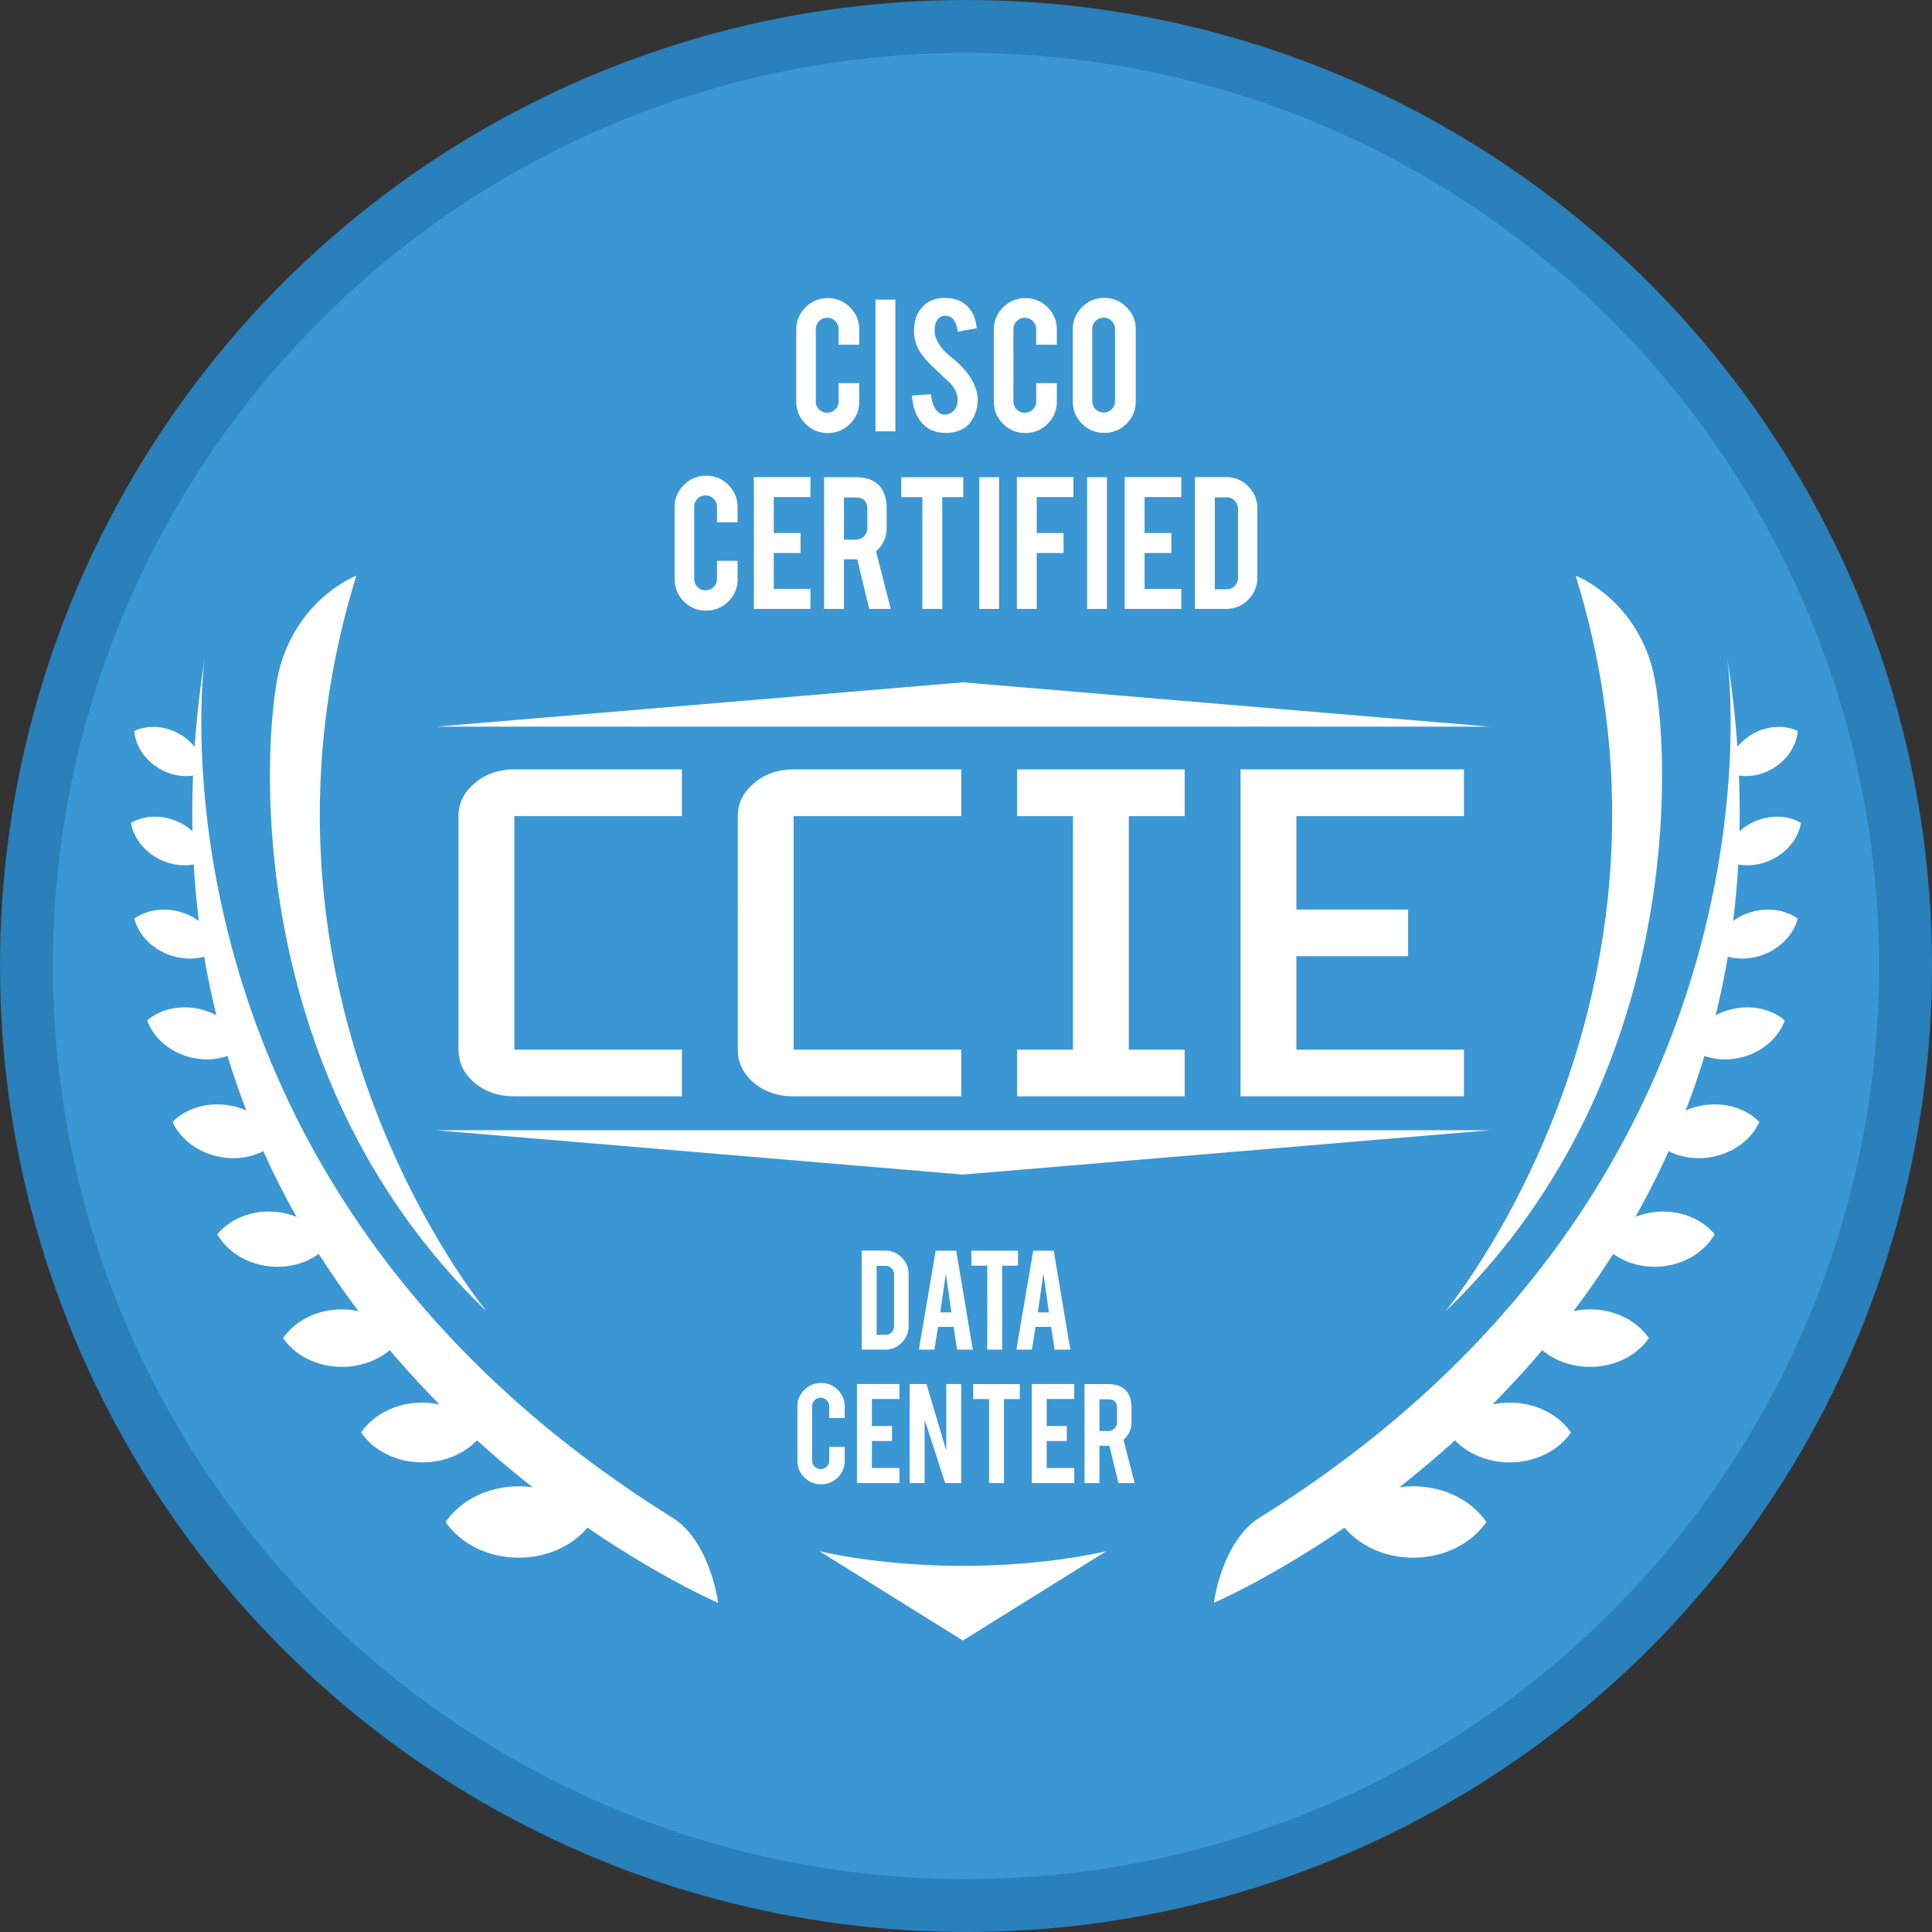
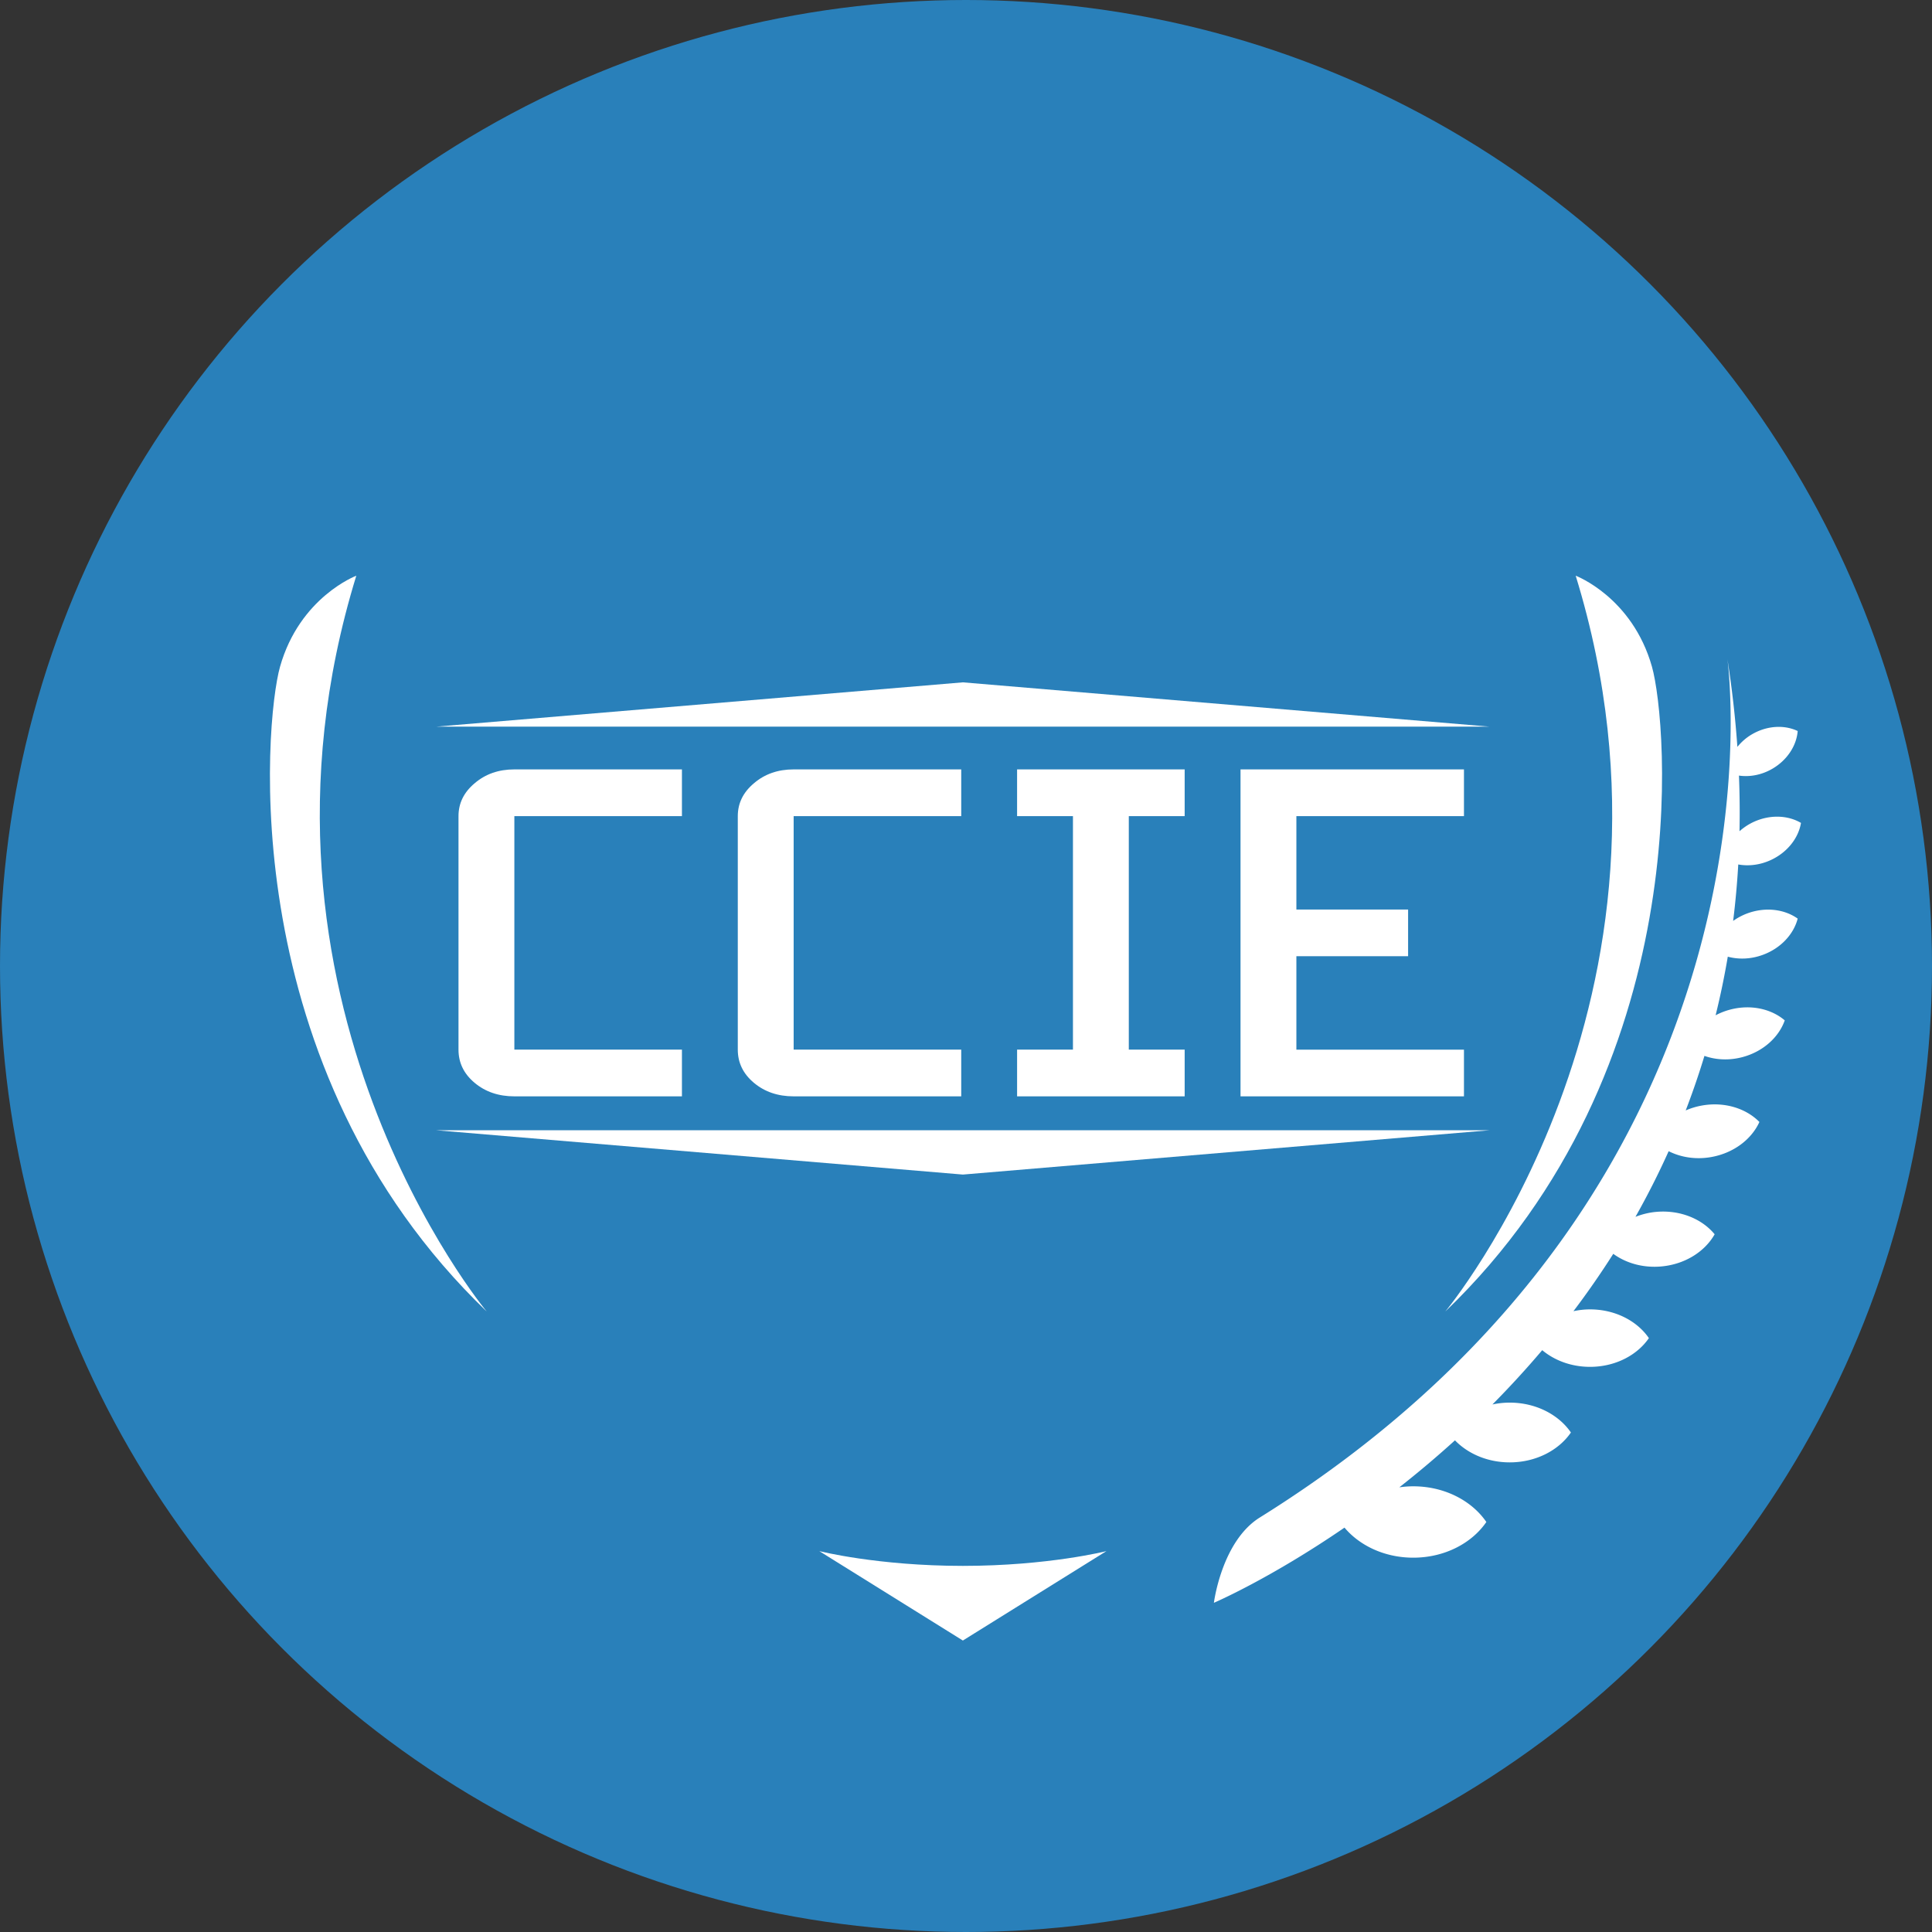
<svg xmlns="http://www.w3.org/2000/svg" width="837.496" height="837.496" viewBox="0 0 837.496 837.496">
  <rect x="0" y="0" width="837.496" height="837.496" fill="#333333" stroke="none" />
  <circle fill="#2980BA" cx="418.748" cy="418.748" r="418.748" />
-   <circle fill="#3B97D3" cx="418.748" cy="418.748" r="395.818" />
  <g fill="#FFF">
-     <path d="M358.836 187.701c-3.798 0-7.025-1.328-9.683-3.987-2.658-2.658-3.986-5.87-3.986-9.637v-31.166c0-3.797 1.336-7.023 4.009-9.682 2.673-2.658 5.893-3.987 9.66-3.987 3.797 0 7.017 1.338 9.659 4.01 2.643 2.673 3.964 5.893 3.964 9.659v6.516h-8.931v-6.698c0-1.367-.486-2.536-1.458-3.508s-2.142-1.459-3.509-1.459-2.529.487-3.485 1.459c-.957.972-1.436 2.141-1.436 3.508v31.258c0 1.367.478 2.529 1.436 3.485.956.957 2.118 1.436 3.485 1.436s2.537-.478 3.509-1.436c.972-.956 1.458-2.118 1.458-3.485v-7.883h8.931v7.973c0 3.798-1.337 7.017-4.009 9.66-2.673 2.642-5.877 3.964-9.614 3.964zM388.132 186.972h-8.611V129.88h8.611v57.092zM423.807 172.756c.062 3.98-.971 7.382-3.097 10.206-1.397 1.914-3.371 3.266-5.923 4.056-1.367.425-2.962.638-4.784.638-3.371 0-6.167-.836-8.384-2.506-1.853-1.367-3.319-3.228-4.397-5.582-1.079-2.354-1.709-5.05-1.891-8.088l8.201-.592c.365 3.329 1.245 5.741 2.642 7.236 1.032 1.13 2.217 1.665 3.555 1.603 1.883-.06 3.386-.988 4.51-2.782.577-.881.866-2.143.866-3.785 0-2.371-1.078-4.728-3.235-7.069a32890.2 32890.2 0 01-7.654-7.251c-2.856-2.766-4.876-5.245-6.06-7.434-1.275-2.463-1.914-5.138-1.914-8.026 0-5.199 1.747-9.136 5.241-11.811 2.157-1.612 4.83-2.417 8.019-2.417 3.067 0 5.696.683 7.883 2.05 1.7 1.064 3.076 2.551 4.123 4.465 1.05 1.914 1.679 4.116 1.892 6.606l-8.247 1.503c-.244-2.338-.912-4.161-2.005-5.468-.791-.941-1.93-1.413-3.417-1.413-1.58 0-2.78.7-3.6 2.096-.669 1.124-1.003 2.522-1.003 4.192 0 2.613 1.124 5.271 3.372 7.973.85 1.034 2.125 2.248 3.827 3.645 2.006 1.671 3.327 2.84 3.964 3.508 2.126 2.127 3.766 4.223 4.921 6.289.546.972.988 1.868 1.321 2.688.82 2.038 1.245 3.86 1.274 5.47zM444.494 187.701c-3.796 0-7.024-1.328-9.681-3.987-2.659-2.658-3.988-5.87-3.988-9.637v-31.166c0-3.797 1.338-7.023 4.011-9.682 2.671-2.658 5.893-3.987 9.658-3.987 3.799 0 7.018 1.338 9.66 4.01 2.642 2.673 3.965 5.893 3.965 9.659v6.516h-8.931v-6.698c0-1.367-.488-2.536-1.459-3.508-.973-.972-2.142-1.459-3.509-1.459s-2.528.487-3.486 1.459c-.956.972-1.434 2.141-1.434 3.508v31.258c0 1.367.477 2.529 1.434 3.485.958.957 2.119 1.436 3.486 1.436s2.536-.478 3.509-1.436c.971-.956 1.459-2.118 1.459-3.485v-7.883h8.931v7.973c0 3.798-1.338 7.017-4.011 9.66-2.673 2.642-5.876 3.964-9.614 3.964zM478.667 129.151c3.797 0 7.022 1.337 9.681 4.009 2.659 2.673 3.988 5.894 3.988 9.66v31.166c0 3.798-1.338 7.024-4.011 9.682-2.673 2.659-5.893 3.987-9.658 3.987-3.799 0-7.018-1.337-9.66-4.01-2.644-2.672-3.965-5.893-3.965-9.659V142.82c0-3.796 1.338-7.024 4.011-9.683 2.671-2.656 5.876-3.986 9.614-3.986zm4.692 13.487c0-1.367-.479-2.529-1.436-3.486-.956-.956-2.119-1.435-3.486-1.435s-2.536.478-3.509 1.435c-.971.957-1.456 2.119-1.456 3.486v31.257c0 1.367.485 2.53 1.456 3.486.973.956 2.142 1.436 3.509 1.436s2.53-.479 3.486-1.436 1.436-2.119 1.436-3.486v-31.257zM306.119 264.687c-3.798 0-7.025-1.328-9.683-3.987-2.658-2.658-3.986-5.87-3.986-9.637v-31.166c0-3.796 1.336-7.023 4.009-9.682 2.673-2.658 5.893-3.987 9.66-3.987 3.797 0 7.017 1.338 9.659 4.01 2.643 2.673 3.964 5.893 3.964 9.659v6.516h-8.931v-6.698c0-1.367-.486-2.536-1.458-3.508s-2.142-1.459-3.509-1.459-2.529.487-3.485 1.459c-.957.972-1.436 2.141-1.436 3.508v31.258c0 1.367.478 2.529 1.436 3.485.956.957 2.118 1.436 3.485 1.436s2.537-.478 3.509-1.436c.972-.956 1.458-2.118 1.458-3.485v-7.883h8.931v7.973c0 3.798-1.337 7.017-4.009 9.66-2.673 2.641-5.878 3.964-9.614 3.964zM326.804 263.957V206.82h24.514v8.657h-15.903v15.583h11.62v8.658h-11.62v15.583h15.903v8.657h-24.514zM370.818 206.865c4.8 0 8.323 1.322 10.572 3.964 1.974 2.309 2.961 5.529 2.961 9.66v8.292c0 4.04-1.534 7.458-4.602 10.253l6.378 24.923h-9.313l-5.221-21.506H365.852v21.506h-8.611v-57.092h13.577zm5.149 13.761c0-3.31-1.64-4.966-4.921-4.966h-5.195v18.271h5.195c1.367 0 2.529-.486 3.486-1.458.956-.972 1.435-2.142 1.435-3.509v-8.338zM399.842 215.523h-9.158v-8.658h26.883v8.658h-9.113v48.435h-8.612v-48.435zM433.103 263.957h-8.612v-57.092h8.612v57.092zM449.414 263.957h-8.612V206.82h24.515v8.657h-15.903v15.583h11.619v8.658h-11.619v24.239zM479.85 263.957h-8.612v-57.092h8.612v57.092zM487.55 263.957V206.82h24.515v8.657h-15.903v15.583h11.619v8.658h-11.619v15.583h15.903v8.657H487.55zM545.051 250.288c0 3.766-1.321 6.987-3.963 9.659-2.642 2.673-5.832 4.01-9.568 4.01h-13.534V206.82h13.534c3.765 0 6.964 1.337 9.591 4.009 2.628 2.673 3.94 5.878 3.94 9.614v29.845zm-18.453 5.149h5.195c1.367 0 2.521-.494 3.463-1.482.942-.987 1.413-2.148 1.413-3.485v-29.89c0-1.367-.479-2.536-1.436-3.508s-2.105-1.459-3.44-1.459h-5.195v39.824z" />
-   </g>
+     </g>
  <g fill="#FFF">
    <path d="M222.966 475.252c-6.81 0-12.55-1.95-17.214-5.853-4.667-3.899-6.999-8.699-6.999-14.394V353.772c0-5.587 2.332-10.333 6.999-14.236 4.664-4.006 10.405-6.01 17.214-6.01h72.643v20.246h-72.643v101.232h72.643v20.247h-72.643zM344.037 475.252c-6.81 0-12.55-1.95-17.214-5.853-4.667-3.899-6.999-8.699-6.999-14.394V353.772c0-5.587 2.332-10.333 6.999-14.236 4.664-4.006 10.405-6.01 17.214-6.01h72.643v20.246h-72.643v101.232h72.643v20.247h-72.643zM440.894 475.252v-20.247h24.215V353.772h-24.215v-20.246h72.644v20.246h-24.215v101.232h24.215v20.247h-72.644zM537.75 475.252V333.526h96.859v20.246h-72.644v40.494h48.429v20.246h-48.429v40.493h72.644v20.247H537.75z" />
  </g>
  <g fill="#FFF">
-     <path d="M393.863 574.773c0 2.83-.993 5.249-2.979 7.255-1.985 2.009-4.381 3.013-7.188 3.013H373.53v-42.924h10.166c2.829 0 5.231 1.004 7.205 3.011 1.973 2.009 2.961 4.415 2.961 7.224v22.421zM380 578.64h3.903c1.026 0 1.894-.371 2.602-1.113.707-.742 1.061-1.615 1.061-2.619v-22.454a3.62 3.62 0 00-1.078-2.636c-.719-.731-1.581-1.096-2.584-1.096H380v29.918zM406.621 575.184l-1.572 9.858h-6.736l7.291-42.891h8.9l7.188 42.891h-6.802l-1.513-9.858h-6.756zm3.398-23.209l-2.396 16.909h4.793l-2.397-16.909zM427.957 548.654h-6.88v-6.503h20.195v6.503h-6.845v36.388h-6.47v-36.388zM448.896 575.184l-1.571 9.858h-6.737l7.291-42.891h8.899l7.189 42.891h-6.803l-1.513-9.858h-6.755zm3.398-23.209l-2.396 16.909h4.793l-2.397-16.909zM355.936 643.425c-2.853 0-5.277-.998-7.274-2.996-1.996-1.996-2.994-4.409-2.994-7.239v-23.414c0-2.853 1.003-5.276 3.012-7.274 2.008-1.996 4.427-2.994 7.256-2.994 2.853 0 5.272 1.004 7.258 3.013 1.985 2.009 2.978 4.428 2.978 7.255v4.897h-6.71v-5.032a3.592 3.592 0 00-1.095-2.636c-.73-.731-1.609-1.096-2.636-1.096a3.534 3.534 0 00-2.618 1.096 3.62 3.62 0 00-1.078 2.636v23.481c0 1.027.359 1.9 1.078 2.619s1.591 1.077 2.618 1.077 1.906-.358 2.636-1.077a3.539 3.539 0 001.095-2.619V627.2h6.71v5.991c0 2.853-1.004 5.272-3.012 7.258-2.01 1.982-4.417 2.976-7.224 2.976zM371.476 642.877v-42.924h18.416v6.503h-11.947v11.706h8.729v6.503h-8.729v11.708h11.947v6.503h-18.416zM401.604 599.952l8.586 28.847v-28.847h6.469v42.924h-6.948l-8.901-27.486v27.486h-6.469v-42.924h7.263zM428.742 606.489h-6.88v-6.503h20.195v6.503h-6.843v36.388h-6.472v-36.388zM447.26 642.877v-42.924h18.416v6.503H453.73v11.706h8.729v6.503h-8.729v11.708h11.946v6.503H447.26zM480.327 599.986c3.607 0 6.253.992 7.943 2.978 1.482 1.736 2.223 4.155 2.223 7.258v6.23c0 3.034-1.152 5.603-3.457 7.701l4.793 18.724h-6.997l-3.922-16.157h-4.313v16.157h-6.47v-42.891h10.2zm3.869 10.337c0-2.486-1.234-3.73-3.699-3.73h-3.901v13.725h3.901c1.027 0 1.9-.365 2.619-1.096a3.62 3.62 0 001.079-2.636v-6.263z" />
-   </g>
+     </g>
  <g fill="#FFF">
    <path d="M716.109 289.031c-8.535-30.228-33.072-39.474-33.072-39.474 56.543 183.499-56.543 318.989-56.543 318.989 109.886-105.618 96.283-255.901 89.615-279.515z" />
    <path d="M757.526 395.914a26.303 26.303 0 00-6.234 3.297 369.737 369.737 0 002.219-24.477c4.477.808 9.466.25 14.201-1.957 7.192-3.354 11.915-9.582 12.991-16.055-5.65-3.335-13.457-3.721-20.649-.368a24.812 24.812 0 00-6.002 3.976c.161-7.885.09-15.922-.239-24.122 4.611.668 9.73-.219 14.408-2.92 6.581-3.8 10.567-10.136 11.053-16.4-5.668-2.711-13.148-2.427-19.729 1.373-2.575 1.487-4.695 3.39-6.416 5.499a444.423 444.423 0 00-4.302-37.93s31.294 226.173-202.702 371.976c-16.575 10.328-19.915 36.984-19.915 36.984s24.095-10.292 56.609-32.587c6.636 7.873 17.492 13.028 29.806 13.028 13.55 0 25.352-6.231 31.688-15.469-6.336-9.238-18.139-15.469-31.688-15.469-2.057 0-4.068.16-6.031.436a444.066 444.066 0 0024.116-20.366c5.617 5.823 14.147 9.557 23.734 9.557 11.343 0 21.223-5.216 26.527-12.95-5.304-7.734-15.185-12.95-26.527-12.95-2.59 0-5.097.284-7.497.796a408.596 408.596 0 0021.584-23.539c5.322 4.462 12.631 7.232 20.724 7.232 10.909 0 20.412-5.016 25.513-12.455-5.101-7.438-14.604-12.455-25.513-12.455-2.484 0-4.882.291-7.185.781a373.562 373.562 0 0017.262-24.861c5.478 4.006 12.834 6.168 20.739 5.476 10.366-.907 18.978-6.464 23.207-13.955-5.466-6.644-14.912-10.62-25.278-9.714-3.222.282-6.245 1.058-9.049 2.156a351.41 351.41 0 0014.391-28.454c5.268 2.651 11.718 3.724 18.419 2.542 9.787-1.726 17.519-7.73 20.919-15.21-5.753-5.866-15.072-8.864-24.859-7.138a31.422 31.422 0 00-7.095 2.14 343.693 343.693 0 008.125-23.648c4.946 1.752 10.718 2.071 16.525.515 8.998-2.411 15.727-8.649 18.29-15.911-5.851-5.008-14.798-7.045-23.796-4.634a29.444 29.444 0 00-6.174 2.427 350.422 350.422 0 005.277-25.401c4.637 1.252 9.934 1.118 15.116-.768 7.896-2.874 13.453-9.008 15.185-15.736-5.652-4.038-13.852-5.166-21.748-2.292z" />
  </g>
  <g fill="#FFF">
    <path d="M121.386 289.031c8.535-30.228 33.072-39.474 33.072-39.474-56.543 183.499 56.543 318.989 56.543 318.989-109.885-105.618-96.282-255.901-89.615-279.515z" />
-     <path d="M79.97 395.914a26.303 26.303 0 016.234 3.297 369.737 369.737 0 01-2.219-24.477c-4.477.808-9.466.25-14.201-1.957-7.192-3.354-11.915-9.582-12.991-16.055 5.65-3.335 13.457-3.721 20.649-.368a24.812 24.812 0 016.002 3.976c-.161-7.885-.09-15.922.239-24.122-4.611.668-9.73-.219-14.408-2.92-6.581-3.8-10.567-10.136-11.053-16.4 5.668-2.711 13.148-2.427 19.729 1.373 2.575 1.487 4.695 3.39 6.416 5.499a444.423 444.423 0 014.302-37.93S57.375 512.003 291.371 657.806c16.575 10.328 19.915 36.984 19.915 36.984s-24.095-10.292-56.609-32.587c-6.636 7.873-17.492 13.028-29.806 13.028-13.55 0-25.352-6.231-31.688-15.469 6.336-9.238 18.139-15.469 31.688-15.469 2.057 0 4.068.16 6.031.436a444.066 444.066 0 01-24.116-20.366c-5.617 5.823-14.147 9.557-23.734 9.557-11.343 0-21.223-5.216-26.527-12.95 5.304-7.734 15.185-12.95 26.527-12.95 2.59 0 5.097.284 7.497.796a408.596 408.596 0 01-21.584-23.539c-5.322 4.462-12.631 7.232-20.724 7.232-10.909 0-20.412-5.016-25.513-12.455 5.101-7.438 14.604-12.455 25.513-12.455 2.485 0 4.882.291 7.186.781a373.562 373.562 0 01-17.262-24.861c-5.478 4.006-12.834 6.168-20.739 5.476-10.366-.907-18.978-6.464-23.207-13.955 5.466-6.644 14.912-10.62 25.278-9.714 3.222.282 6.245 1.058 9.049 2.156a351.41 351.41 0 01-14.391-28.454c-5.268 2.651-11.718 3.724-18.419 2.542-9.787-1.726-17.519-7.73-20.919-15.21 5.753-5.866 15.072-8.864 24.859-7.138a31.422 31.422 0 017.095 2.14 343.693 343.693 0 01-8.125-23.648c-4.946 1.752-10.718 2.071-16.525.515-8.998-2.411-15.727-8.649-18.29-15.911 5.851-5.008 14.798-7.045 23.796-4.634a29.444 29.444 0 016.174 2.427 350.422 350.422 0 01-5.277-25.401c-4.637 1.252-9.934 1.118-15.116-.768-7.896-2.874-13.453-9.008-15.185-15.736 5.651-4.038 13.851-5.166 21.747-2.292z" />
  </g>
  <path fill="#FFF" d="M417.39 678.788c-36.984 0-62.233-6.401-62.233-6.401l62.233 38.762 62.233-38.762c.001 0-25.248 6.401-62.233 6.401zM417.39 295.788l-228.306 19.203h456.613zM417.39 509.158l-228.306-19.203h456.613z" />
</svg>